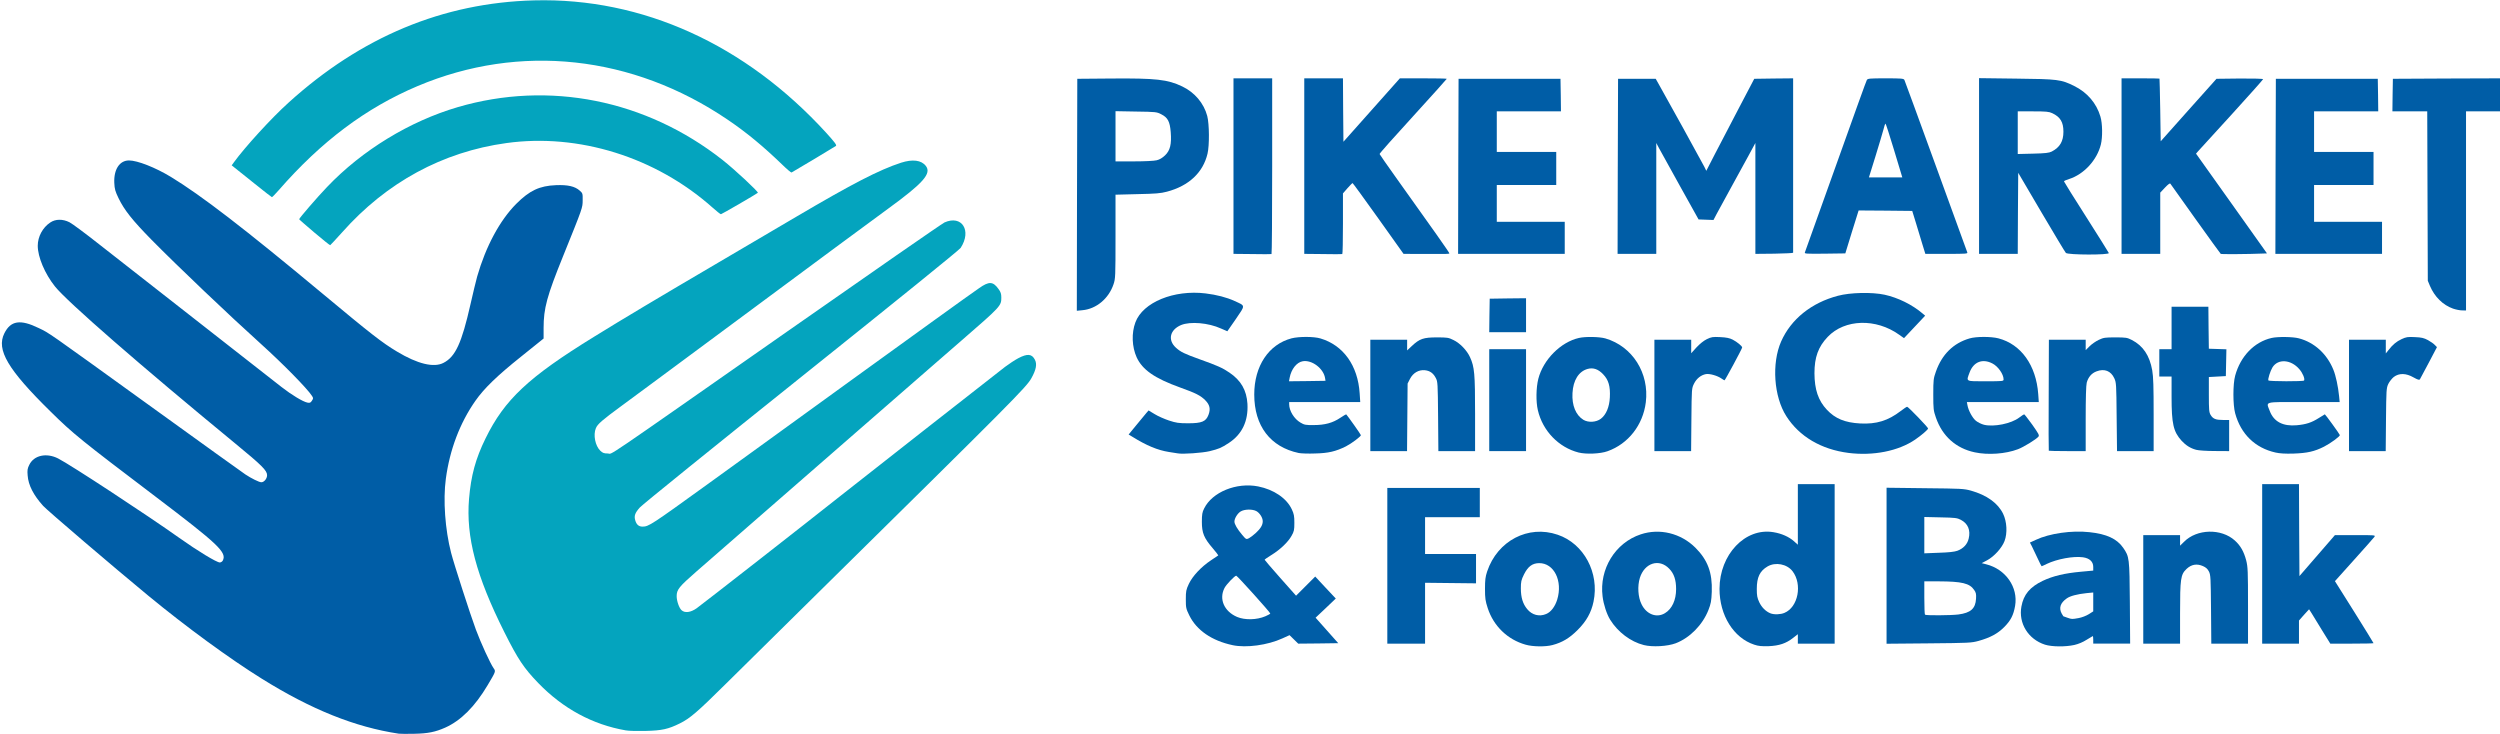
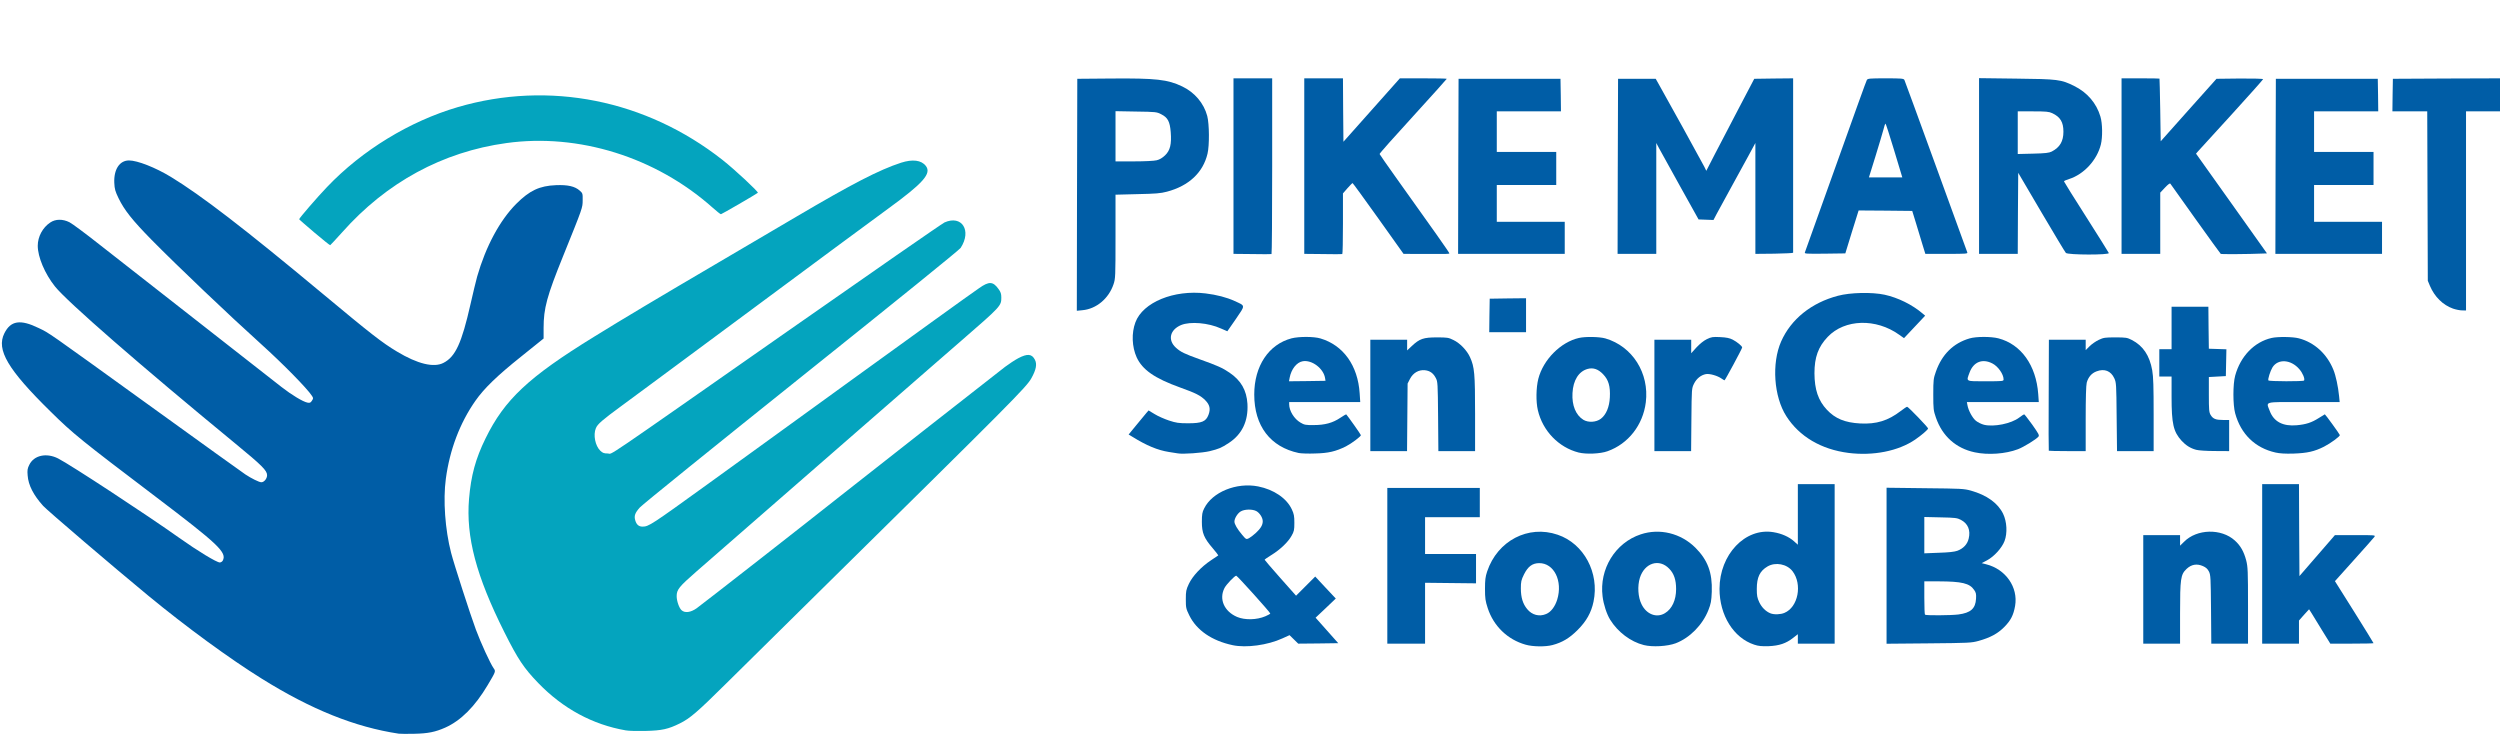
<svg xmlns="http://www.w3.org/2000/svg" width="2649" height="778" viewBox="0 0 26490 7780">
  <g id="l5iN3zuZ1dhHYWcVHyfsei0" fill="rgb(0,93,166)" style="transform: none;">
    <g>
      <path id="pOCXpZpdv" d="M4225 7774 c-464 -70 -925 -255 -1450 -582 -344 -214 -802 -549 -1205 -881 -371 -306 -1070 -903 -1113 -951 -102 -113 -157 -220 -164 -322 -5 -55 -2 -74 17 -112 49 -102 182 -131 306 -68 129 65 951 605 1283 841 194 138 397 261 430 261 11 0 25 -9 31 -19 46 -87 -40 -169 -715 -681 -785 -595 -871 -664 -1109 -899 -454 -446 -577 -655 -490 -829 67 -135 169 -151 364 -56 118 57 66 21 1165 814 574 415 980 706 1025 737 63 42 146 83 169 83 30 0 61 -39 61 -75 0 -49 -54 -103 -334 -333 -1014 -834 -1784 -1505 -1913 -1666 -108 -135 -183 -313 -183 -432 0 -96 52 -193 132 -246 55 -38 133 -39 204 -3 27 13 171 120 319 237 220 172 1543 1207 1927 1508 109 85 227 156 275 166 26 5 34 2 48 -20 16 -24 16 -28 0 -52 -51 -79 -310 -342 -535 -545 -344 -310 -888 -828 -1166 -1110 -201 -205 -287 -313 -348 -439 -35 -73 -42 -96 -45 -163 -6 -142 56 -237 156 -237 89 0 280 75 443 174 322 196 775 544 1606 1236 514 428 633 521 790 615 219 132 391 173 493 120 127 -65 193 -209 286 -620 26 -115 58 -248 71 -295 92 -320 240 -595 414 -770 141 -141 246 -191 421 -198 125 -5 201 12 252 58 31 27 32 31 31 102 -1 81 4 69 -207 591 -172 425 -207 554 -207 762 l0 112 -239 192 c-254 203 -391 336 -483 467 -165 235 -273 520 -314 828 -30 224 -8 537 56 784 29 114 204 656 262 812 53 143 153 360 188 410 24 34 25 32 -63 180 -135 227 -283 375 -450 450 -104 46 -181 62 -327 65 -74 2 -148 1 -165 -1z" />
      <path id="pvjpfKqbO" d="M13060 6836 c-220 -47 -381 -158 -458 -315 -35 -71 -37 -82 -37 -171 0 -86 3 -101 32 -163 40 -84 130 -180 233 -249 41 -27 77 -52 79 -53 1 -2 -25 -36 -59 -76 -93 -108 -115 -162 -115 -279 0 -79 4 -103 24 -142 85 -174 343 -279 572 -234 166 33 302 125 357 243 23 49 27 72 27 143 0 75 -3 91 -30 138 -36 65 -120 146 -215 204 -38 23 -70 46 -70 49 0 3 75 90 166 193 l167 188 101 -101 102 -102 109 117 109 116 -107 102 -107 101 120 135 120 135 -212 3 -212 2 -46 -45 -46 -45 -75 34 c-157 72 -384 103 -529 72z m348 -306 c29 -12 52 -26 52 -29 0 -12 -350 -401 -361 -401 -16 0 -105 93 -124 130 -61 118 -4 248 133 307 83 35 209 32 300 -7z m-101 -883 c51 -47 73 -84 73 -124 0 -38 -33 -89 -69 -108 -43 -22 -126 -20 -166 5 -33 21 -65 73 -65 107 0 27 31 80 81 139 43 51 44 51 73 37 15 -8 48 -33 73 -56z" />
      <path id="pGytKvpOe" d="M16165 6831 c-191 -54 -339 -197 -401 -387 -25 -77 -29 -104 -29 -204 0 -94 4 -128 23 -185 109 -325 435 -496 747 -389 278 94 444 404 380 709 -24 116 -76 208 -169 301 -86 86 -163 132 -266 159 -73 20 -210 18 -285 -4z m218 -325 c50 -20 94 -78 117 -152 61 -198 -34 -389 -192 -387 -72 1 -118 36 -160 120 -29 59 -33 77 -33 148 0 95 21 164 67 219 51 63 129 83 201 52z" />
      <path id="pOIzgYnwG" d="M17418 6835 c-140 -35 -276 -138 -357 -269 -36 -58 -70 -162 -80 -246 -37 -290 134 -569 404 -658 201 -67 425 -12 579 141 131 131 181 265 174 467 -4 99 -9 126 -36 195 -62 157 -197 294 -346 351 -88 33 -247 42 -338 19z m224 -338 c75 -45 118 -139 118 -255 0 -97 -22 -164 -73 -216 -106 -111 -261 -62 -311 97 -27 87 -20 204 18 280 52 107 160 148 248 94z" />
      <path id="p1A7FXgnYn" d="M18588 6831 c-219 -72 -368 -311 -368 -591 0 -364 272 -651 571 -601 87 14 165 49 218 96 l41 37 0 -321 0 -321 195 0 195 0 0 845 0 845 -195 0 -195 0 0 -50 0 -50 -50 39 c-75 59 -147 83 -260 88 -73 2 -108 -1 -152 -16z m320 -337 c145 -60 192 -302 86 -441 -59 -77 -181 -100 -265 -51 -82 48 -114 115 -114 238 0 71 4 94 26 141 26 55 69 98 119 118 38 15 106 13 148 -5z" />
-       <path id="pPEpz6rCz" d="M21669 6831 c-178 -57 -283 -227 -250 -405 23 -126 90 -206 225 -271 110 -52 231 -81 406 -97 l130 -12 0 -39 c0 -56 -39 -92 -109 -102 -102 -14 -274 18 -383 70 -28 14 -53 25 -55 25 -2 0 -22 -39 -44 -87 -23 -49 -50 -105 -60 -126 l-20 -38 63 -29 c144 -68 382 -102 568 -81 182 19 291 70 357 165 66 96 67 105 71 584 l3 432 -195 0 -196 0 0 -40 c0 -22 -2 -40 -5 -40 -2 0 -32 18 -65 39 -39 25 -86 45 -130 55 -93 21 -239 20 -311 -3z m357 -282 c33 -6 80 -24 107 -41 l47 -30 0 -100 0 -100 -72 7 c-95 10 -174 30 -209 56 -67 47 -85 100 -54 159 9 17 17 30 18 30 1 0 20 7 42 15 49 17 48 17 121 4z" />
      <path id="p1GuOPKl4G" d="M14700 5995 l0 -825 490 0 490 0 0 155 0 155 -290 0 -290 0 0 195 0 195 270 0 270 0 0 155 0 156 -270 -3 -270 -3 0 323 0 322 -200 0 -200 0 0 -825z" />
      <path id="pmsTQDk8H" d="M19990 5995 l0 -827 408 5 c383 4 412 5 487 26 167 47 285 132 340 245 40 83 47 205 15 289 -28 73 -109 163 -185 204 l-57 30 47 12 c208 52 341 244 307 441 -17 98 -46 155 -117 226 -68 68 -145 110 -270 145 -76 21 -102 22 -527 26 l-448 4 0 -826z m761 516 c130 -17 181 -62 187 -166 3 -50 0 -66 -20 -94 -48 -71 -130 -90 -375 -91 l-153 0 0 173 c0 96 3 177 7 180 9 10 275 8 354 -2z m-11 -675 c64 -24 106 -69 120 -128 22 -90 -7 -160 -83 -200 -38 -20 -60 -23 -214 -26 l-173 -4 0 192 0 193 153 -6 c105 -3 166 -10 197 -21z" />
      <path id="p18GYuVYyH" d="M22710 6245 l0 -575 195 0 195 0 0 56 0 56 43 -42 c135 -136 393 -143 537 -13 61 55 96 117 121 212 17 67 19 113 19 478 l0 403 -195 0 -194 0 -3 -362 c-3 -335 -4 -366 -22 -402 -14 -28 -32 -44 -64 -58 -64 -28 -122 -18 -173 30 -63 60 -69 101 -69 474 l0 318 -195 0 -195 0 0 -575z" />
      <path id="p7wQSmziu" d="M23970 5975 l0 -845 195 0 195 0 2 487 3 487 188 -217 188 -217 216 0 c211 0 215 0 202 19 -8 11 -105 121 -216 244 l-202 225 205 326 c112 179 204 328 204 331 0 3 -103 5 -229 5 l-229 0 -88 -142 c-48 -79 -99 -161 -112 -183 l-25 -39 -54 59 -53 60 0 123 0 122 -195 0 -195 0 0 -845z" />
      <path id="p12TnkhnSE" d="M12480 4804 c-14 -2 -56 -9 -95 -15 -119 -19 -237 -68 -388 -162 l-38 -23 82 -100 c45 -54 92 -112 105 -127 l24 -28 65 39 c35 22 104 52 152 68 76 25 103 29 203 29 144 0 188 -18 215 -89 24 -63 14 -107 -35 -156 -49 -49 -100 -75 -265 -134 -272 -98 -400 -188 -461 -320 -50 -111 -56 -257 -13 -371 79 -212 408 -347 744 -306 115 14 224 42 306 80 118 54 117 40 15 190 -49 72 -90 131 -91 131 -1 0 -31 -13 -67 -29 -134 -61 -325 -77 -423 -37 -119 50 -144 159 -55 240 51 46 88 64 255 124 182 65 241 91 312 140 123 83 182 187 191 331 10 183 -57 323 -198 415 -81 53 -104 62 -204 87 -77 18 -282 33 -336 23z" />
      <path id="pQm2fj43k" d="M13761 4800 c-301 -64 -471 -287 -471 -620 0 -302 153 -531 395 -595 79 -20 236 -20 306 1 243 72 397 287 416 582 l6 92 -377 0 -376 0 0 24 c0 69 53 155 120 194 40 24 55 27 140 26 118 0 202 -23 282 -77 32 -22 61 -38 63 -36 16 17 155 213 155 220 0 14 -100 89 -159 119 -107 53 -185 72 -326 75 -71 3 -150 0 -174 -5z m280 -790 c-14 -104 -140 -200 -238 -182 -64 11 -121 84 -138 175 l-7 37 193 -2 194 -3 -4 -25z" />
      <path id="pBjYhcTi0" d="M16727 4795 c-211 -54 -381 -229 -432 -449 -21 -90 -19 -237 5 -332 52 -203 237 -389 430 -433 69 -16 219 -13 281 5 287 84 466 368 428 677 -30 241 -186 440 -405 518 -77 28 -226 34 -307 14z m236 -358 c56 -43 90 -124 95 -227 6 -117 -14 -185 -71 -244 -52 -55 -105 -73 -164 -57 -95 26 -154 120 -161 257 -7 130 35 232 115 282 53 32 136 27 186 -11z" />
      <path id="py9OYi81I" d="M19586 4799 c-289 -37 -521 -174 -658 -389 -133 -207 -157 -561 -55 -792 105 -237 321 -410 602 -484 131 -35 361 -40 495 -11 141 31 292 105 402 199 l27 23 -112 119 -112 119 -51 -36 c-245 -176 -577 -167 -757 22 -101 105 -141 217 -141 386 1 173 40 289 132 387 88 94 191 136 352 145 173 9 296 -29 430 -132 32 -25 63 -45 68 -45 12 0 222 218 222 230 0 12 -70 72 -137 118 -179 122 -444 174 -707 141z" />
      <path id="pOpb29djW" d="M20925 4793 c-199 -42 -344 -171 -412 -368 -26 -75 -28 -91 -28 -245 0 -154 2 -170 28 -243 64 -182 185 -301 356 -351 70 -21 228 -21 306 -1 241 63 400 286 422 590 l6 85 -381 0 -381 0 6 33 c10 57 53 136 90 166 20 16 58 35 86 42 105 25 288 -12 372 -76 25 -19 49 -35 53 -35 4 0 42 50 86 110 68 97 77 112 65 127 -24 29 -158 111 -217 133 -131 50 -317 63 -457 33z m305 -773 c0 -55 -59 -139 -119 -169 -105 -54 -199 -17 -241 95 -37 100 -48 94 170 94 184 0 190 -1 190 -20z" />
      <path id="pG2NQeru9" d="M24111 4795 c-217 -49 -367 -196 -427 -415 -25 -90 -25 -310 0 -400 56 -205 202 -357 386 -399 65 -15 226 -13 289 4 164 43 298 165 366 334 25 61 50 177 60 279 l6 62 -381 0 c-434 0 -398 -9 -360 94 43 114 139 165 286 152 100 -9 159 -29 233 -76 34 -22 63 -40 65 -40 5 0 156 208 159 220 3 13 -97 87 -168 123 -101 51 -177 68 -320 73 -91 3 -149 -1 -194 -11z m303 -763 c11 -18 -15 -80 -50 -120 -89 -104 -227 -113 -285 -19 -23 38 -51 126 -43 138 7 11 371 12 378 1z" />
      <path id="pAQYZTCOm" d="M14520 4190 l0 -590 195 0 195 0 0 56 0 57 50 -47 c82 -77 124 -91 265 -91 111 0 124 2 176 28 69 33 142 109 175 181 48 105 54 175 54 602 l0 394 -194 0 -195 0 -3 -367 c-3 -349 -4 -370 -24 -407 -27 -52 -62 -77 -115 -83 -66 -7 -126 28 -159 92 l-25 49 -3 358 -3 358 -194 0 -195 0 0 -590z" />
-       <path id="p6HVbtTJ7" d="M15780 4240 l0 -540 195 0 195 0 0 540 0 540 -195 0 -195 0 0 -540z" />
+       <path id="p6HVbtTJ7" d="M15780 4240 z" />
      <path id="p19ma3KVZb" d="M17530 4190 l0 -590 195 0 195 0 0 72 0 71 55 -61 c35 -38 76 -71 110 -88 50 -24 63 -26 143 -22 64 3 99 10 132 27 46 24 100 68 100 83 0 12 -181 348 -187 348 -3 0 -17 -9 -32 -19 -42 -30 -126 -54 -165 -47 -53 10 -99 47 -126 101 -25 50 -25 51 -28 383 l-3 332 -195 0 -194 0 0 -590z" />
      <path id="p1ASjoS8fN" d="M21709 4776 c-2 -2 -3 -268 -1 -590 l2 -586 195 0 195 0 0 55 0 55 41 -41 c23 -23 66 -53 98 -68 51 -24 67 -26 176 -26 112 0 124 2 175 28 118 61 187 164 215 321 12 70 15 171 15 472 l0 384 -194 0 -194 0 -4 -362 c-3 -347 -4 -365 -25 -410 -36 -78 -105 -105 -188 -73 -52 19 -88 61 -104 120 -7 25 -11 166 -11 383 l0 342 -193 0 c-107 0 -196 -2 -198 -4z" />
      <path id="pFjSA4uXS" d="M23270 4766 c-60 -16 -109 -47 -154 -96 -87 -96 -106 -179 -106 -467 l0 -213 -65 0 -65 0 0 -145 0 -145 65 0 65 0 0 -225 0 -225 195 0 195 0 2 223 3 222 93 3 93 3 -3 142 -3 142 -90 5 -90 5 0 185 c0 165 2 188 19 217 25 41 54 53 131 53 l65 0 0 165 0 165 -152 -1 c-87 0 -173 -6 -198 -13z" />
-       <path id="p1HL7rBfNG" d="M24890 4190 l0 -590 195 0 195 0 0 73 0 72 28 -35 c45 -58 84 -91 140 -117 48 -22 64 -25 140 -21 72 3 96 9 139 32 29 16 62 39 73 52 l22 22 -86 164 c-47 90 -90 169 -94 176 -7 11 -21 7 -68 -19 -80 -46 -153 -47 -209 -5 -20 16 -47 50 -59 75 -20 44 -21 64 -24 379 l-3 332 -195 0 -194 0 0 -590z" />
      <path id="pVcyiesAK" d="M15782 3343 l3 -178 193 -3 192 -2 0 180 0 180 -195 0 -195 0 2 -177z" />
      <path id="p14N3ydqE1" d="M11412 2064 l3 -1229 355 -3 c481 -4 602 10 757 84 132 63 229 178 265 313 22 86 24 310 3 399 -47 200 -198 342 -430 403 -67 18 -119 22 -312 26 l-233 6 0 444 c0 422 -1 447 -21 505 -51 152 -183 262 -330 275 l-59 6 2 -1229z m845 -366 c30 -7 60 -25 88 -52 54 -52 70 -117 60 -246 -9 -112 -31 -154 -100 -189 -48 -25 -57 -26 -267 -29 l-218 -4 0 266 0 266 196 0 c114 0 214 -5 241 -12z" />
      <path id="p12Oko1LmE" d="M25992 3270 c-107 -38 -195 -125 -244 -240 l-23 -55 -3 -897 -3 -898 -185 0 -184 0 2 -172 3 -173 568 -3 567 -2 0 175 0 175 -180 0 -180 0 0 1055 0 1055 -42 -1 c-24 0 -67 -9 -96 -19z" />
      <path id="pe6ndsGcX" d="M13268 2692 l-198 -2 0 -930 0 -930 205 0 205 0 0 929 c0 512 -3 931 -7 933 -5 2 -97 2 -205 0z" />
      <path id="pK1DlR55c" d="M14018 2692 l-198 -2 0 -930 0 -930 205 0 205 0 2 336 3 336 299 -336 299 -336 248 0 c137 0 249 2 249 5 0 3 -161 182 -357 397 -197 215 -357 395 -355 400 1 5 80 117 175 251 375 524 569 799 565 802 -7 7 -39 7 -260 6 l-226 -1 -267 -375 c-147 -206 -270 -375 -273 -375 -4 0 -28 25 -54 54 l-48 55 0 320 c0 176 -3 321 -7 323 -5 2 -97 2 -205 0z" />
      <path id="ptR29UfxO" d="M21890 2680 c-8 -8 -125 -203 -260 -432 l-245 -417 -3 430 -2 429 -205 0 -205 0 0 -931 0 -931 393 5 c443 5 476 9 615 78 138 68 236 182 278 324 22 73 24 218 5 295 -41 167 -180 317 -337 367 -30 9 -54 20 -54 25 0 4 106 174 235 376 129 203 237 375 240 383 8 22 -433 21 -455 -1z m-150 -1074 c87 -45 124 -109 124 -211 0 -101 -33 -156 -119 -196 -34 -16 -65 -19 -202 -19 l-163 0 0 226 0 226 163 -4 c131 -3 169 -8 197 -22z" />
      <path id="p3Vwb1ilo" d="M23531 2690 c-4 -3 -124 -169 -267 -369 -142 -201 -262 -369 -267 -375 -5 -7 -26 9 -57 42 l-50 53 0 325 0 324 -205 0 -205 0 0 -930 0 -930 200 0 c110 0 201 1 202 3 1 1 5 151 8 333 l5 331 295 -331 296 -331 247 -3 c139 -1 247 2 247 7 0 4 -151 174 -336 377 -185 203 -345 379 -356 390 l-19 22 376 528 376 529 -58 2 c-134 6 -426 8 -432 3z" />
      <path id="pFJ5kl2iN" d="M15452 1763 l3 -928 540 0 540 0 3 172 2 173 -340 0 -340 0 0 215 0 215 315 0 315 0 0 175 0 175 -315 0 -315 0 0 195 0 195 360 0 360 0 0 170 0 170 -565 0 -565 0 2 -927z" />
      <path id="p1DceMrWzs" d="M17142 1763 l3 -928 199 0 200 0 31 55 c52 90 461 831 484 877 l21 43 94 -183 c52 -100 166 -319 254 -487 l160 -305 206 -3 206 -2 0 920 c0 506 0 923 0 928 0 4 -90 8 -200 10 l-200 2 0 -587 0 -588 -73 135 c-41 74 -126 230 -189 345 -63 116 -130 238 -149 273 l-33 63 -79 -3 -79 -3 -195 -350 c-107 -192 -208 -375 -224 -405 l-29 -55 0 588 0 587 -205 0 -205 0 2 -927z" />
      <path id="p1031yDQyH" d="M19125 2673 c3 -10 85 -236 180 -503 382 -1069 467 -1305 476 -1322 9 -16 27 -18 199 -18 170 0 190 2 199 17 5 10 155 421 334 913 179 492 328 903 332 913 7 16 -8 17 -219 17 l-225 0 -30 -97 c-16 -54 -48 -156 -69 -228 l-40 -130 -284 -3 -284 -2 -71 227 -70 228 -218 3 c-204 2 -217 1 -210 -15z m946 -1078 c-47 -157 -89 -285 -92 -285 -4 0 -14 28 -22 63 -9 34 -47 162 -85 285 l-69 222 177 0 177 0 -86 -285z" />
      <path id="p1EiamQ3Ou" d="M24112 1763 l3 -928 540 0 540 0 3 172 2 173 -340 0 -340 0 0 215 0 215 315 0 315 0 0 175 0 175 -315 0 -315 0 0 195 0 195 360 0 360 0 0 170 0 170 -565 0 -565 0 2 -927z" />
    </g>
  </g>
  <g id="l3rCAjaWzkrA8hxrpNiIKRK" fill="rgb(4,164,190)" style="transform: none;">
    <g>
      <path id="puPHOYs8U" d="M6630 7739 c-351 -61 -665 -231 -926 -501 -153 -158 -217 -254 -361 -542 -297 -593 -407 -1007 -373 -1411 21 -247 69 -424 175 -640 201 -411 455 -649 1150 -1077 309 -191 664 -403 1315 -785 206 -121 580 -341 830 -488 591 -348 875 -495 1108 -571 122 -39 214 -28 262 34 63 80 -26 181 -395 450 -99 72 -352 258 -562 414 -209 156 -670 497 -1023 758 -353 261 -742 549 -864 640 -123 91 -296 219 -386 285 -196 144 -249 189 -266 232 -30 71 -7 187 47 239 25 24 39 29 79 29 60 0 -138 134 1908 -1297 887 -621 1634 -1139 1660 -1151 184 -82 291 86 171 270 -15 22 -661 545 -1689 1367 -916 733 -1686 1355 -1711 1384 -50 56 -62 88 -48 135 13 46 38 67 77 67 66 0 91 -17 692 -451 80 -58 332 -240 560 -405 228 -166 663 -480 965 -699 655 -474 1245 -900 1350 -972 105 -74 147 -72 205 9 24 32 30 52 30 90 0 89 -3 93 -425 459 -154 133 -309 268 -345 300 -36 31 -263 229 -505 440 -242 210 -575 500 -740 645 -165 144 -466 407 -670 584 -203 178 -450 392 -547 477 -184 161 -208 191 -208 260 0 51 26 126 52 149 35 32 97 24 160 -21 77 -56 1159 -901 1523 -1190 168 -133 1670 -1311 1745 -1368 41 -31 105 -73 141 -92 96 -50 143 -46 175 17 24 47 13 105 -37 195 -54 97 -194 237 -2239 2253 -399 393 -849 837 -1000 987 -303 300 -379 365 -486 418 -123 61 -190 76 -364 80 -85 2 -180 0 -210 -6z" />
      <path id="pF2QrGEbC" d="M3331 2464 c-88 -75 -161 -138 -161 -141 0 -11 192 -234 296 -342 372 -390 874 -696 1385 -846 968 -283 1993 -78 2804 559 132 104 385 340 375 349 -16 14 -383 227 -391 227 -6 0 -47 -33 -92 -73 -599 -532 -1416 -787 -2181 -681 -676 93 -1270 416 -1739 944 -67 74 -124 136 -128 138 -4 2 -79 -59 -168 -134z" />
-       <path id="psR8VyMt4" d="M2695 1944 c-99 -79 -193 -155 -210 -168 l-30 -24 24 -33 c116 -160 399 -470 578 -631 770 -698 1637 -1059 2603 -1084 1146 -30 2241 467 3097 1406 88 97 110 127 101 136 -10 8 -424 256 -471 282 -5 2 -50 -36 -100 -85 -201 -194 -379 -341 -577 -475 -1007 -683 -2202 -813 -3285 -356 -547 231 -1021 586 -1474 1106 -35 39 -66 72 -70 71 -3 0 -87 -65 -186 -145z" />
    </g>
  </g>
</svg>